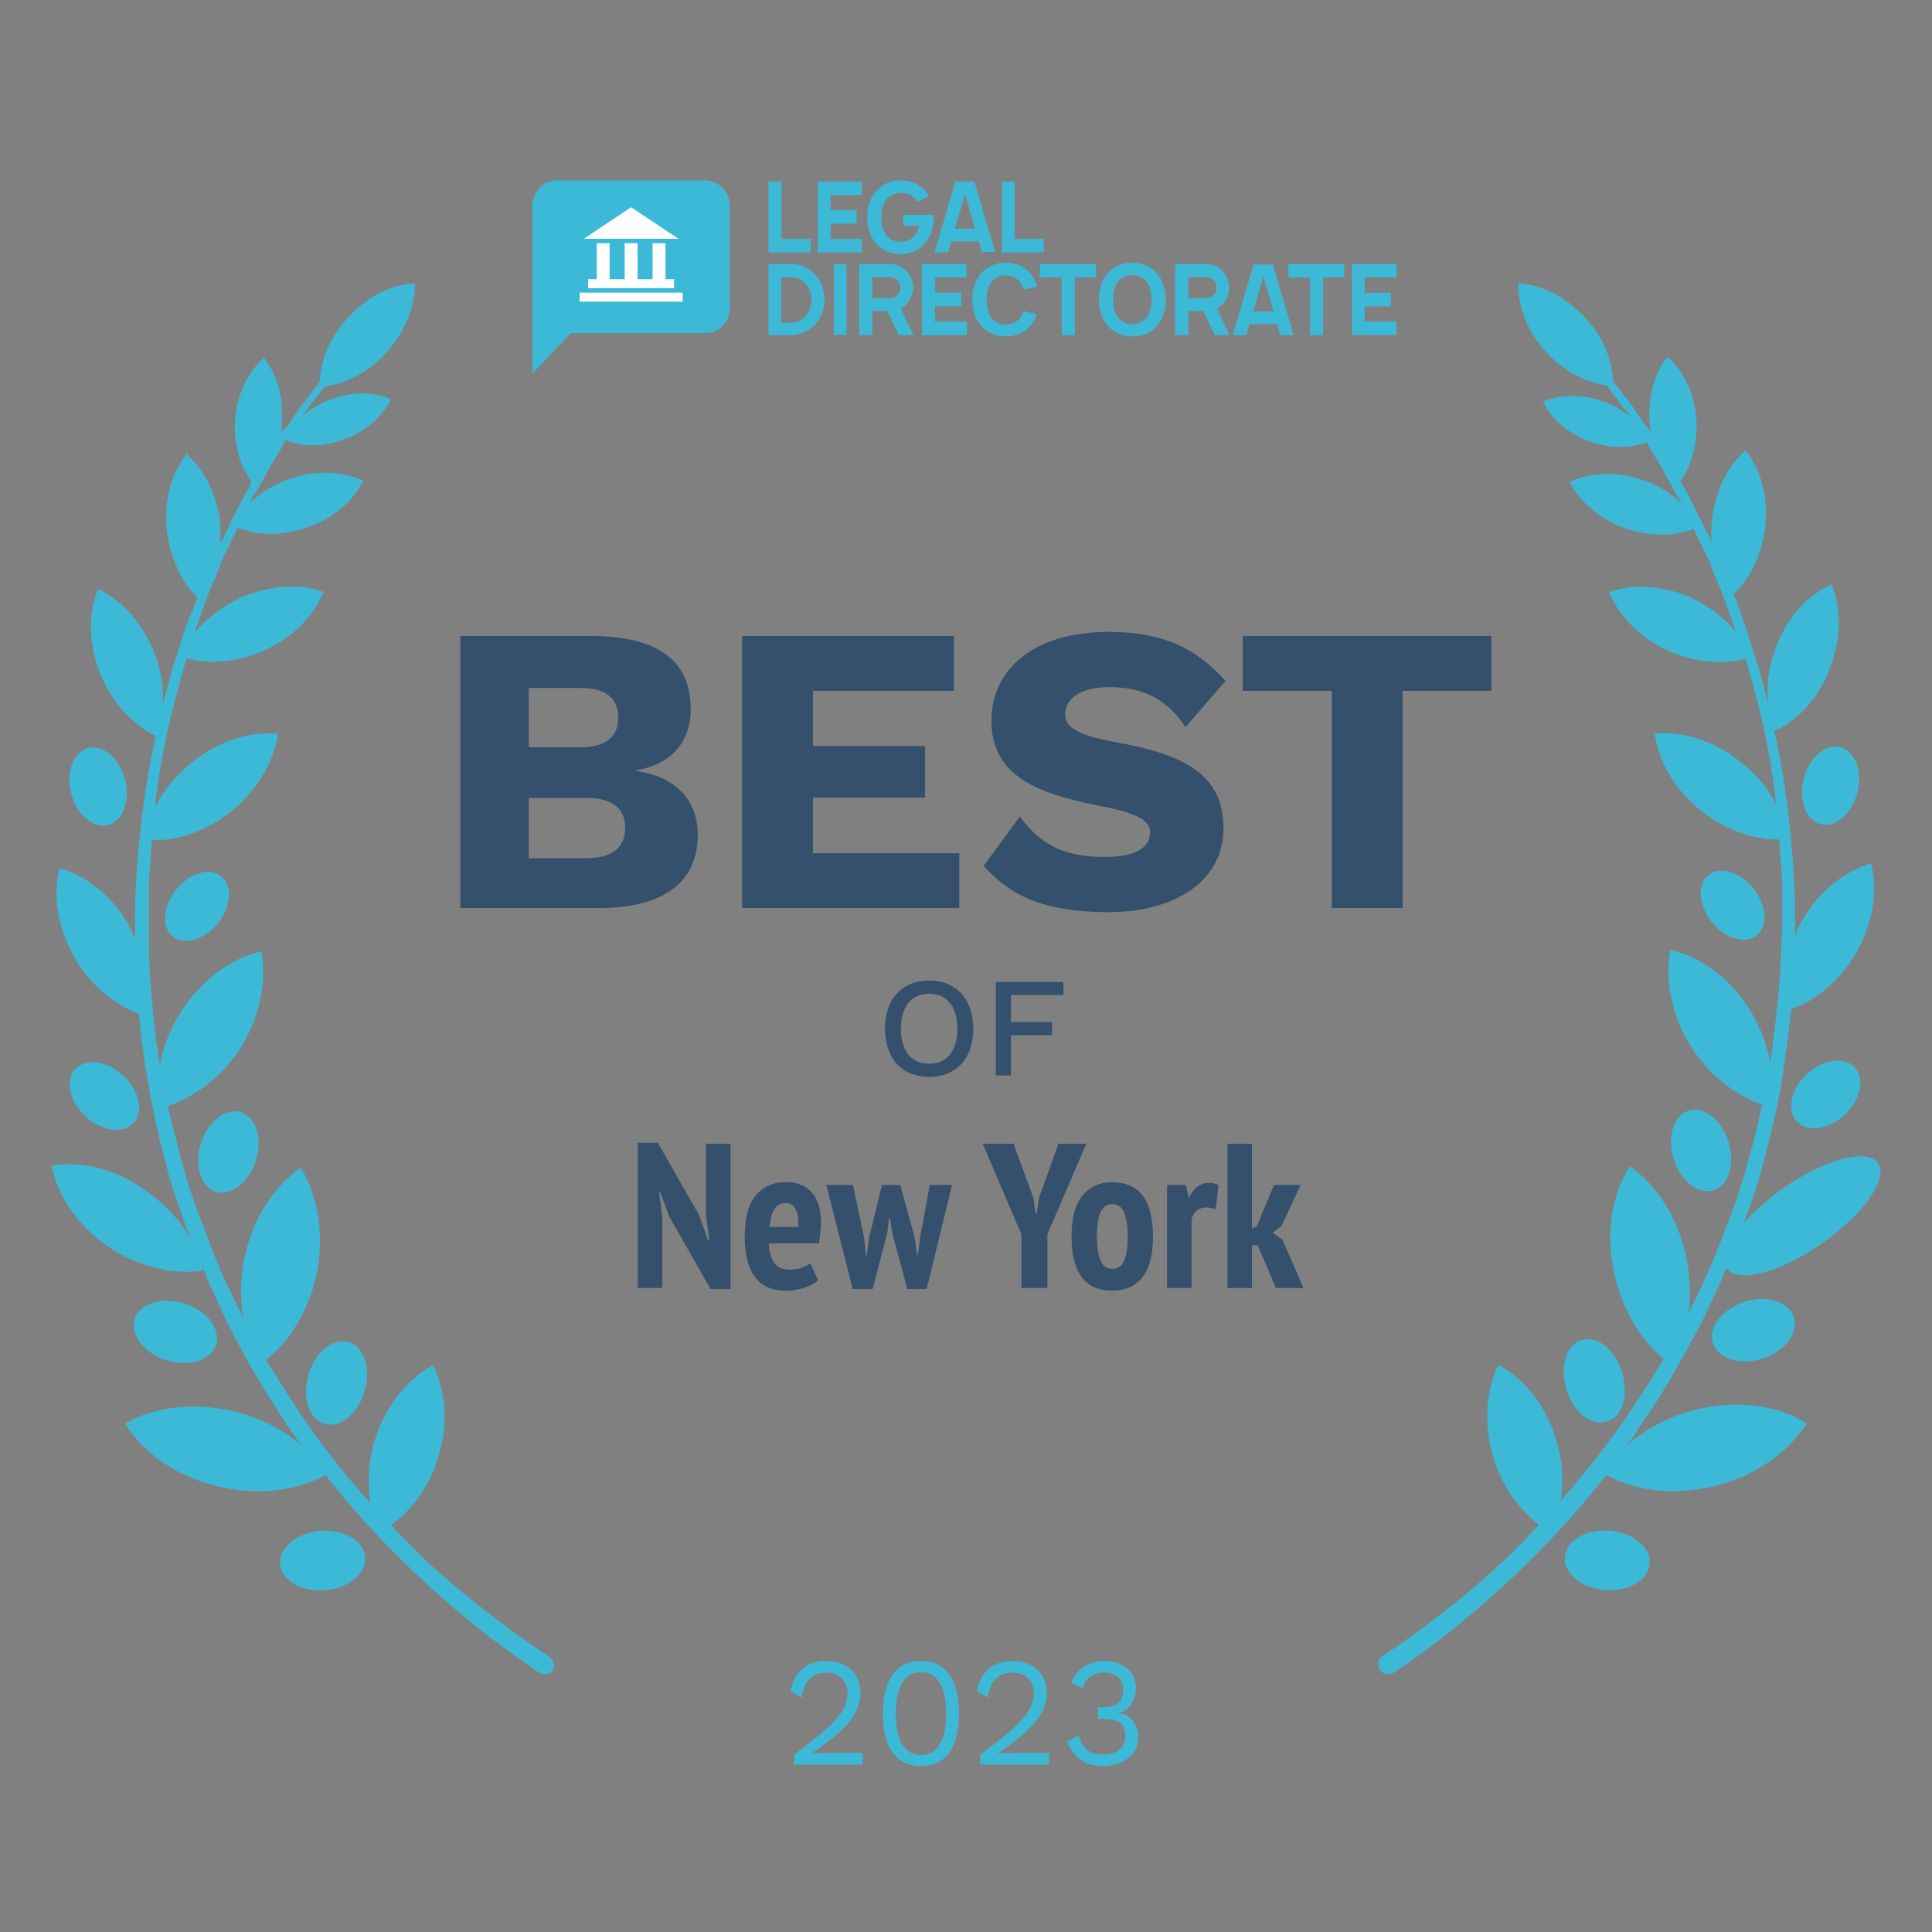
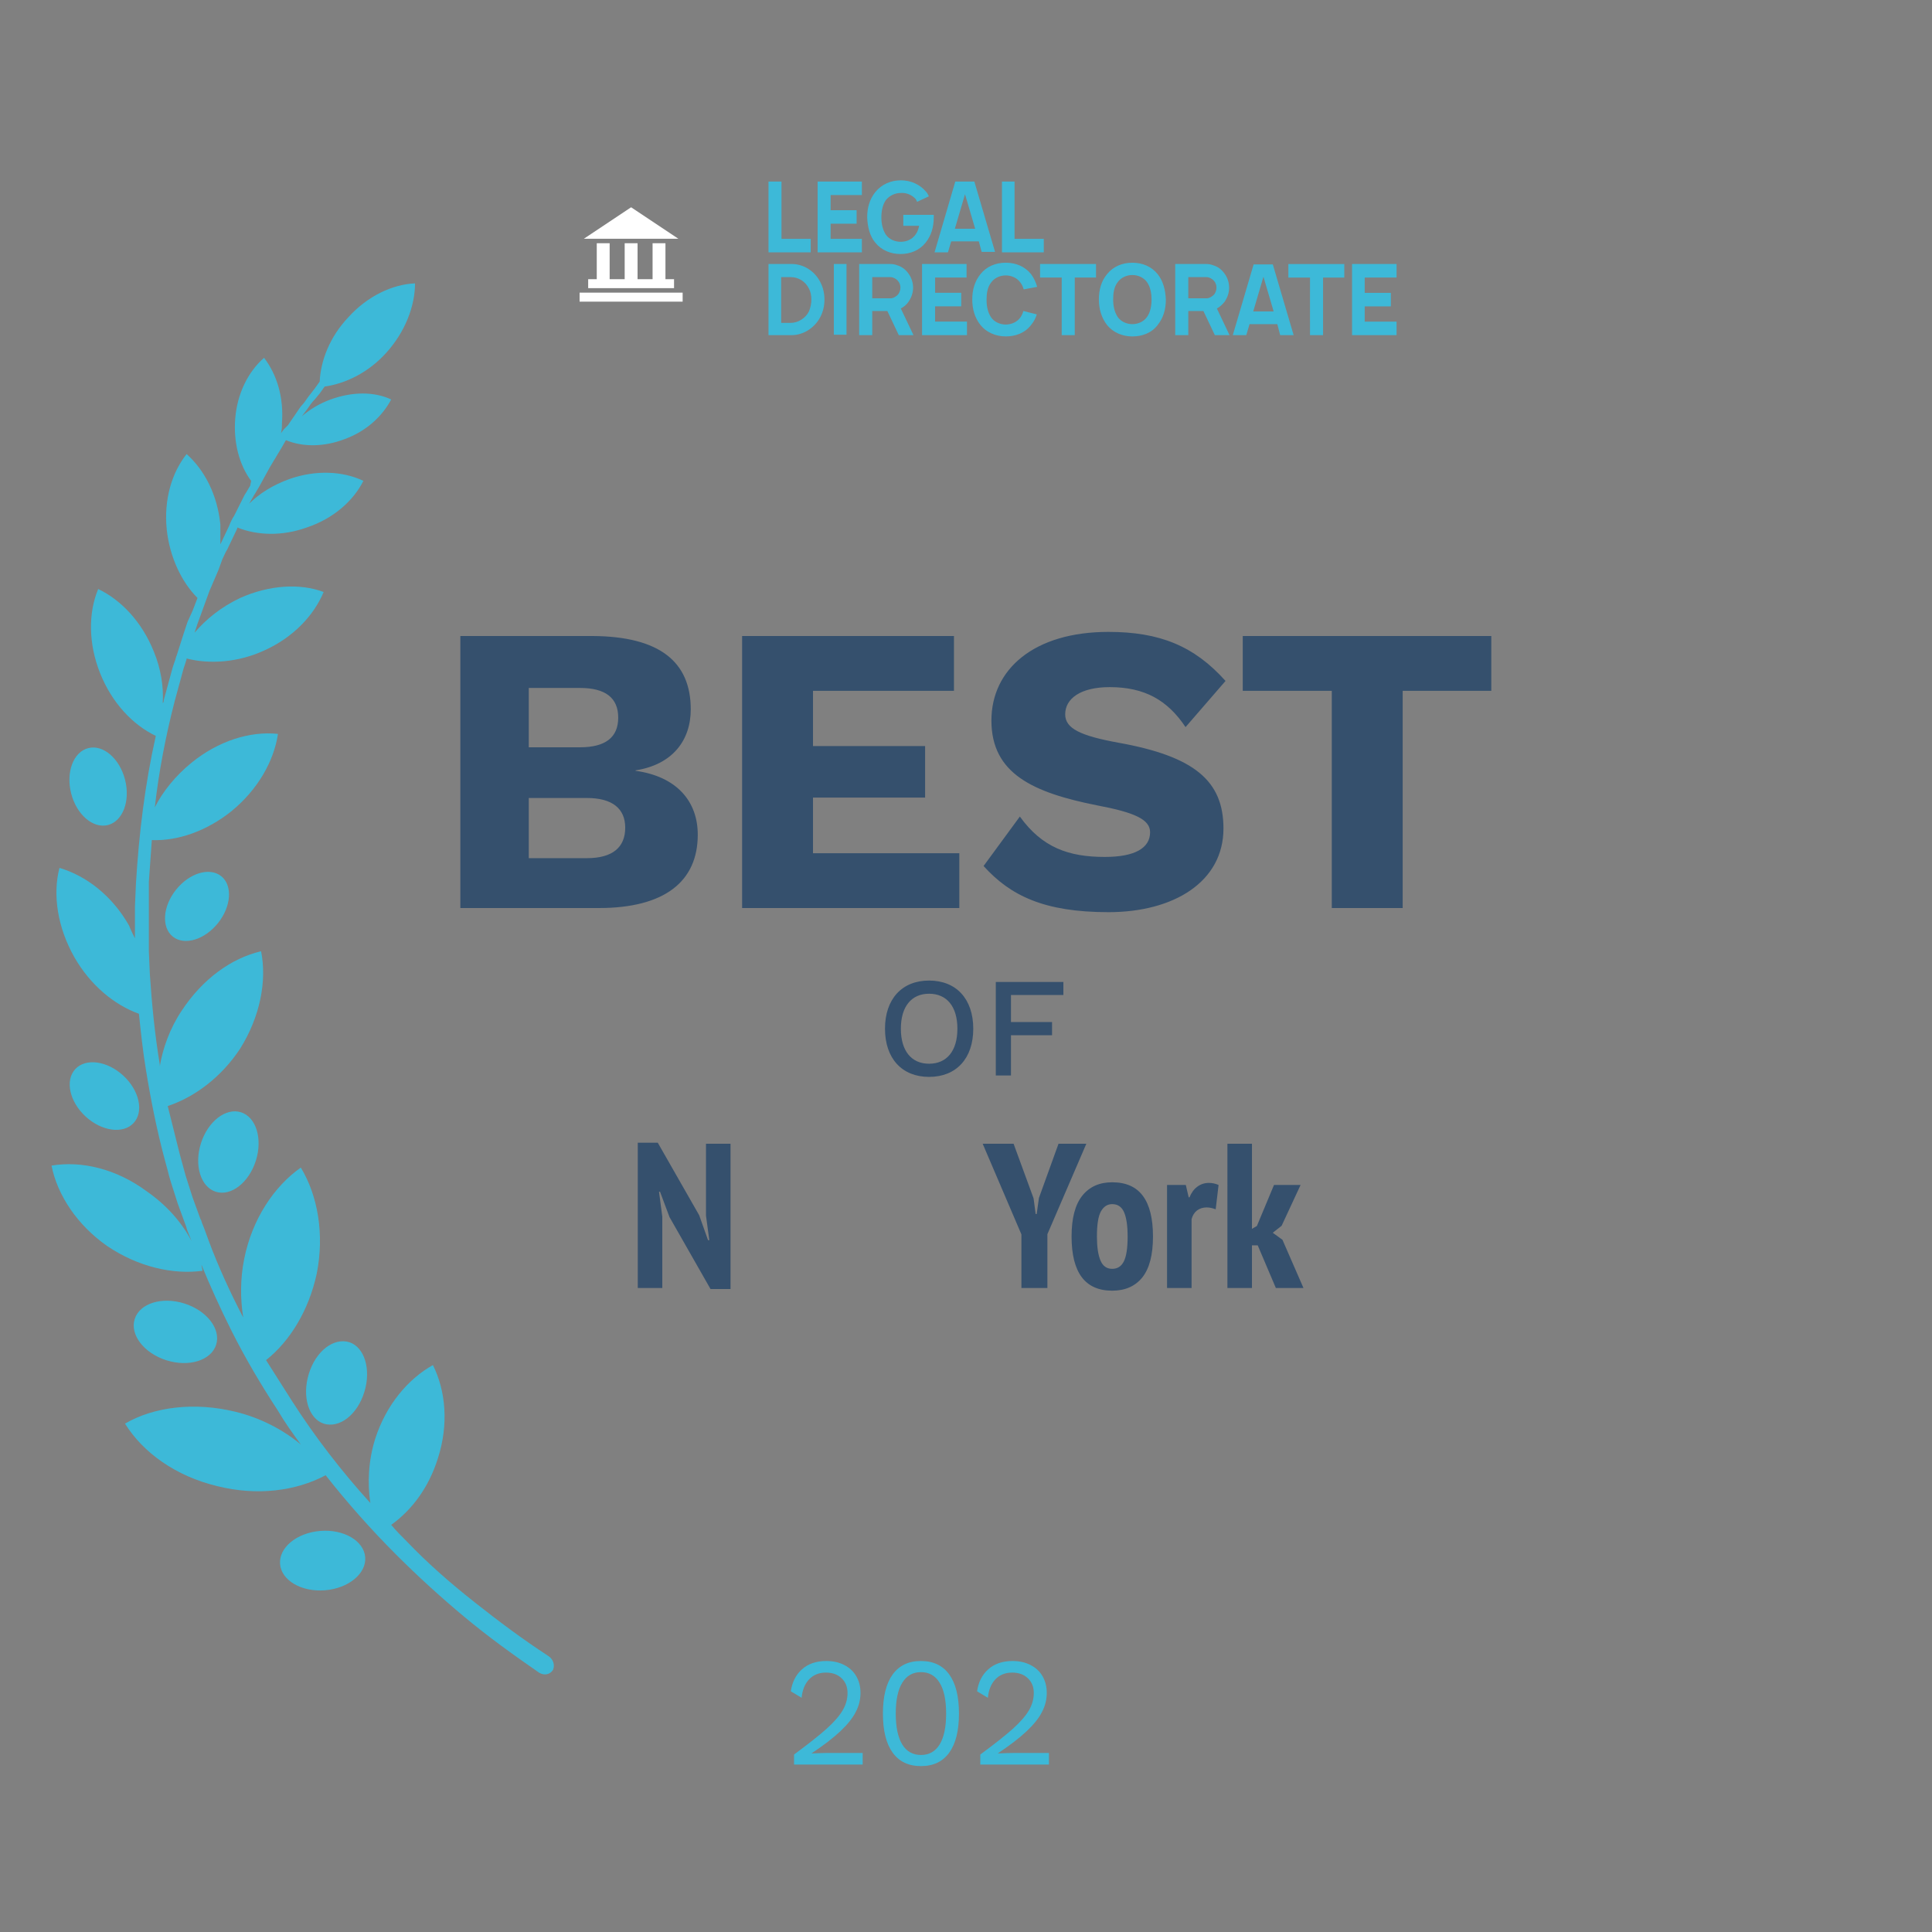
<svg xmlns="http://www.w3.org/2000/svg" id="svg27" version="1.1" fill="none" viewBox="0 0 150 150" height="150" width="150">
  <rect x="0" y="0" width="150" height="150" fill="#808080" stroke="none" />
  <defs id="defs4">
    <style id="style2" type="text/css">
  	@font-face {
        font-family: PT Sans Narrow;
        font-weight: 700;
        src: url('https://tnbt.dev/fonts/PTSansNarrow-Bold.ttf');
    }
  	@font-face {
	    font-family: Work Sans;
        font-weight: 400;
	    src: url('https://tnbt.dev/fonts/WorkSans-Regular.ttf');
    }
	</style>
  </defs>
  <path id="path6" fill="#3DB9D8" d="M36.849 124.399C38.7 125.863 40.55 127.25 42.555 128.56C42.941 128.791 43.095 129.254 42.941 129.639C42.71 130.024 42.247 130.101 41.861 129.87C39.856 128.483 37.929 127.096 36.078 125.555C34.227 124.014 32.454 122.396 30.757 120.701C28.83 118.775 26.979 116.694 25.283 114.537C22.969 115.77 19.962 116.155 16.878 115.385C13.639 114.614 11.094 112.765 9.706 110.53C11.942 109.221 15.104 108.835 18.265 109.606C20.193 110.068 21.967 110.993 23.355 112.148L23.355 112.148C22.738 111.301 22.121 110.453 21.581 109.529C20.27 107.525 19.037 105.445 17.957 103.288C17.109 101.593 16.338 99.897 15.644 98.202C15.644 98.279 15.663 98.356 15.682 98.434C15.701 98.511 15.721 98.588 15.721 98.665C13.408 98.973 10.709 98.356 8.318 96.739C6.005 95.12 4.463 92.809 4 90.497C6.313 90.112 9.012 90.729 11.403 92.501C12.945 93.579 14.101 94.889 14.873 96.353L14.718 95.968L14.564 95.583C14.526 95.506 14.506 95.429 14.487 95.352C14.468 95.275 14.448 95.198 14.41 95.12L13.793 93.425L13.253 91.73C13.176 91.499 13.099 91.191 13.022 90.883L12.791 90.035C12.174 87.724 11.711 85.412 11.325 83.024C11.094 81.637 10.94 80.173 10.786 78.709C8.858 78.015 7.007 76.474 5.774 74.317C4.463 72.005 4.077 69.463 4.617 67.382C6.699 67.999 8.704 69.54 10.015 71.851C10.169 72.237 10.323 72.545 10.477 72.853V72.237V71.774V71.312V70.387L10.554 68.615C10.786 64.763 11.248 60.91 12.097 57.135C10.323 56.287 8.704 54.592 7.778 52.281C6.853 49.969 6.853 47.581 7.624 45.731C9.398 46.579 11.017 48.274 11.942 50.586C12.482 51.895 12.713 53.282 12.636 54.592C12.713 54.515 12.713 54.438 12.713 54.361C12.752 54.207 12.791 54.072 12.829 53.937C12.868 53.802 12.906 53.667 12.945 53.513L13.176 52.666L13.408 51.818L13.562 51.356C13.6 51.279 13.62 51.202 13.639 51.125C13.658 51.048 13.677 50.971 13.716 50.894L14.256 49.199L14.41 48.736L14.487 48.505L14.564 48.274L14.95 47.426L15.335 46.425C14.101 45.192 13.176 43.266 12.945 41.108C12.713 38.797 13.33 36.717 14.487 35.253C15.875 36.485 16.878 38.412 17.109 40.723V42.264L17.803 40.8C17.88 40.569 18.034 40.261 18.188 40.03L18.574 39.259L18.959 38.489C18.998 38.412 19.037 38.354 19.075 38.296C19.114 38.238 19.152 38.181 19.191 38.103L19.422 37.718L19.499 37.333C18.574 36.1 18.111 34.328 18.265 32.479C18.42 30.552 19.268 28.857 20.502 27.779C21.504 29.089 22.044 30.861 21.89 32.864C21.89 33.095 21.89 33.403 21.813 33.635L22.044 33.326L22.198 33.172L22.352 33.018L23.355 31.554C23.586 31.323 23.74 31.092 23.895 30.861L23.895 30.861L24.434 30.167L24.82 29.628C24.897 28.01 25.591 26.161 27.056 24.62C28.521 23.002 30.449 22.077 32.222 22C32.222 23.772 31.451 25.775 29.986 27.393C28.598 28.934 26.825 29.782 25.205 30.013L24.82 30.552L24.434 31.015C24.203 31.246 24.049 31.477 23.895 31.708L23.432 32.325C24.049 31.785 24.82 31.323 25.668 31.015C27.364 30.398 29.061 30.398 30.372 31.015C29.678 32.325 28.444 33.48 26.748 34.097C25.128 34.713 23.509 34.713 22.198 34.174L21.89 34.713L21.427 35.484C21.389 35.561 21.35 35.619 21.311 35.676C21.273 35.734 21.234 35.792 21.196 35.869L20.964 36.254L20.116 37.795L19.885 38.181C19.846 38.258 19.808 38.315 19.769 38.373C19.731 38.431 19.692 38.489 19.654 38.566L19.345 39.105C20.116 38.335 21.196 37.641 22.507 37.179C24.511 36.485 26.593 36.562 28.213 37.333C27.442 38.874 25.899 40.261 23.817 40.954C21.89 41.648 19.962 41.571 18.42 40.954V41.031L17.649 42.649C17.549 42.799 17.482 42.948 17.405 43.118C17.363 43.211 17.318 43.311 17.263 43.42L16.955 44.267L16.261 45.886L15.644 47.581L15.335 48.428L15.258 48.659L15.181 48.89L15.104 49.122C16.029 48.043 17.186 47.118 18.651 46.425C20.887 45.423 23.278 45.269 25.128 45.962C24.357 47.812 22.738 49.507 20.502 50.508C18.497 51.433 16.261 51.587 14.487 51.125C14.487 51.215 14.461 51.279 14.439 51.332C14.423 51.369 14.41 51.401 14.41 51.433L14.256 51.895L14.024 52.743L13.793 53.59C13.755 53.745 13.716 53.879 13.677 54.014C13.639 54.149 13.6 54.284 13.562 54.438C12.868 57.135 12.328 59.909 12.02 62.682C12.636 61.45 13.639 60.217 14.873 59.215C16.955 57.52 19.422 56.749 21.581 56.981C21.273 59.061 20.039 61.295 17.957 62.991C16.029 64.532 13.793 65.302 11.788 65.225L11.557 68.461V70.233V71.158V71.62V72.082V73.855L11.634 75.627C11.788 77.938 12.02 80.327 12.405 82.638V82.792C12.636 81.406 13.176 79.865 14.101 78.478C15.721 76.012 17.957 74.394 20.27 73.855C20.733 76.166 20.193 78.94 18.651 81.406C17.186 83.64 15.104 85.181 13.022 85.874L13.947 89.573L14.179 90.42C14.217 90.575 14.256 90.709 14.294 90.844C14.333 90.979 14.371 91.114 14.41 91.268L14.95 92.963L15.567 94.658C15.61 94.701 15.629 94.769 15.651 94.847C15.668 94.908 15.687 94.976 15.721 95.043L15.875 95.429L16.183 96.276C16.955 98.356 17.88 100.36 18.882 102.286C18.651 100.822 18.651 99.281 18.959 97.74C19.576 94.658 21.273 92.115 23.355 90.651C24.666 92.809 25.205 95.814 24.589 98.896C23.972 101.747 22.507 104.135 20.656 105.599C21.003 106.139 21.331 106.659 21.658 107.179C21.986 107.699 22.314 108.219 22.661 108.758C24.434 111.532 26.516 114.229 28.753 116.694C28.521 115.153 28.598 113.381 29.138 111.686C29.986 109.066 31.683 107.063 33.611 105.984C34.613 107.988 34.844 110.607 33.996 113.227C33.302 115.462 31.991 117.234 30.372 118.39C30.757 118.852 31.143 119.237 31.606 119.699C33.225 121.394 34.998 122.935 36.849 124.399ZM8.381 64.055C9.536 63.76 10.131 62.184 9.709 60.535C9.287 58.886 8.008 57.788 6.853 58.083C5.698 58.378 5.103 59.954 5.525 61.603C5.947 63.252 7.226 64.35 8.381 64.055ZM16.922 71.672C17.96 70.377 18.073 68.744 17.175 68.026C16.277 67.309 14.708 67.777 13.671 69.073C12.633 70.369 12.52 72.001 13.417 72.719C14.315 73.437 15.884 72.968 16.922 71.672ZM18.71 86.357C19.887 86.73 20.404 88.413 19.864 90.117C19.325 91.821 17.932 92.9 16.755 92.528C15.578 92.156 15.06 90.472 15.6 88.768C16.14 87.064 17.532 85.985 18.71 86.357ZM23.972 106.678C24.511 104.906 25.899 103.827 27.133 104.212C28.29 104.598 28.83 106.293 28.29 108.065C27.75 109.837 26.362 110.916 25.128 110.53C23.972 110.145 23.432 108.45 23.972 106.678ZM28.354 120.896C28.457 122.168 27.062 123.32 25.236 123.468C23.411 123.617 21.848 122.706 21.744 121.433C21.64 120.161 23.036 119.009 24.861 118.861C26.686 118.712 28.25 119.623 28.354 120.896ZM16.781 104.407C17.166 103.19 16.064 101.756 14.318 101.204C12.572 100.651 10.844 101.19 10.458 102.408C10.073 103.625 11.175 105.059 12.921 105.611C14.667 106.163 16.395 105.624 16.781 104.407ZM9.575 83.513C10.825 84.669 11.183 86.315 10.374 87.189C9.565 88.064 7.894 87.837 6.643 86.682C5.393 85.526 5.035 83.88 5.844 83.005C6.654 82.13 8.324 82.358 9.575 83.513Z" clip-rule="evenodd" fill-rule="evenodd" />
-   <path id="path8" fill="#3DB9D8" d="M131.689 109.437C129.54 109.977 127.698 110.979 126.317 112.213C126.748 111.635 127.149 111.027 127.558 110.408C127.804 110.036 128.053 109.659 128.312 109.283C129.617 107.278 130.768 105.196 131.919 103.037C132.678 101.512 133.399 99.986 134.055 98.433C134.067 98.453 134.079 98.472 134.092 98.491C134.915 99.68 138.206 98.811 141.442 96.55C144.678 94.289 146.635 91.493 145.812 90.304C144.989 89.115 141.699 89.984 138.462 92.245C137.22 93.113 136.167 94.06 135.387 94.964C135.402 94.905 135.42 94.846 135.45 94.787L136.064 93.091L136.601 91.394C136.639 91.24 136.677 91.105 136.716 90.97C136.754 90.835 136.793 90.701 136.831 90.546L137.061 89.698C137.675 87.385 138.212 84.995 138.519 82.682C138.75 81.217 138.903 79.829 139.057 78.364C140.975 77.67 142.894 76.128 144.122 73.969C145.427 71.656 145.811 69.111 145.273 67.029C143.201 67.646 141.206 69.188 139.901 71.501C139.671 71.887 139.517 72.272 139.364 72.658L139.364 72.658V71.887V71.424V70.962V70.036L139.287 68.263C139.058 64.355 138.602 60.523 137.768 56.767C139.603 55.917 141.208 54.223 142.05 51.917C142.971 49.604 142.971 47.213 142.203 45.363C140.361 46.211 138.75 47.907 137.905 50.22C137.291 51.685 137.138 53.227 137.291 54.615C137.253 54.538 137.234 54.442 137.215 54.346C137.196 54.249 137.176 54.153 137.138 54.076C137.1 53.922 137.061 53.786 137.023 53.652C136.985 53.517 136.946 53.382 136.908 53.227L136.678 52.379L136.447 51.531L136.294 51.069C136.255 50.992 136.236 50.914 136.217 50.837C136.198 50.76 136.179 50.683 136.14 50.606L135.603 48.91L135.45 48.447L135.373 48.216L135.296 47.984L134.989 47.136L134.605 46.134C135.91 44.9 136.831 42.973 137.061 40.814C137.291 38.501 136.678 36.419 135.526 34.954C134.145 36.187 133.147 38.115 132.917 40.428C132.84 41.045 132.84 41.585 132.917 42.124L132.149 40.582C132.095 40.473 132.041 40.373 131.99 40.28L131.99 40.28C131.897 40.11 131.815 39.961 131.766 39.811L131.382 39.04L130.998 38.269C130.96 38.192 130.921 38.134 130.883 38.076L130.883 38.076C130.845 38.019 130.806 37.961 130.768 37.884L130.538 37.498L130.461 37.344C131.382 36.11 131.842 34.337 131.689 32.409C131.535 30.404 130.614 28.708 129.463 27.706C128.465 28.939 127.928 30.79 128.082 32.795C128.082 33.059 128.138 33.324 128.203 33.588L128.005 33.257L127.851 33.103L127.698 32.949L126.7 31.484C126.547 31.253 126.393 31.021 126.163 30.79L125.626 30.096L125.242 29.633C125.165 27.937 124.475 26.087 123.016 24.622C121.558 23.002 119.639 22.077 117.874 22C117.874 23.773 118.565 25.778 120.1 27.397C121.481 28.862 123.17 29.71 124.782 29.942L125.165 30.482L125.703 31.175L125.703 31.175C125.856 31.407 126.01 31.638 126.24 31.869L126.547 32.332C125.933 31.869 125.242 31.407 124.475 31.175C122.786 30.559 121.098 30.636 119.793 31.175C120.407 32.486 121.712 33.643 123.4 34.26C125.012 34.877 126.624 34.799 127.851 34.337L128.158 34.877L128.619 35.648C128.657 35.725 128.696 35.782 128.734 35.84C128.772 35.898 128.811 35.956 128.849 36.033L129.079 36.419L129.924 37.961L130.154 38.346C130.192 38.423 130.231 38.481 130.269 38.539L130.269 38.539L130.269 38.539C130.307 38.597 130.346 38.655 130.384 38.732L130.614 39.117C129.77 38.346 128.772 37.652 127.544 37.267C125.472 36.573 123.477 36.65 121.865 37.421C122.633 38.963 124.244 40.351 126.24 41.045C128.158 41.662 130.077 41.662 131.535 41.045V41.122L132.303 42.741C132.38 42.857 132.437 42.992 132.495 43.127L132.495 43.127L132.495 43.127C132.552 43.262 132.61 43.397 132.687 43.512L132.994 44.36L133.684 45.98L134.298 47.676L134.605 48.524L134.682 48.755L134.759 48.987V49.064C133.915 47.984 132.763 47.136 131.382 46.442C129.156 45.44 126.777 45.286 124.935 45.98C125.703 47.83 127.314 49.526 129.54 50.529C131.612 51.454 133.684 51.608 135.526 51.146C135.526 51.178 135.539 51.21 135.555 51.247C135.577 51.3 135.603 51.364 135.603 51.454L135.757 51.917L135.987 52.765L136.217 53.613C136.255 53.767 136.294 53.901 136.332 54.036L136.332 54.036L136.332 54.036L136.332 54.037L136.332 54.037L136.332 54.037L136.332 54.037L136.332 54.037C136.371 54.172 136.409 54.307 136.447 54.461C137.138 57.083 137.598 59.781 137.905 62.48C137.291 61.246 136.371 60.09 135.143 59.165C133.07 57.468 130.614 56.774 128.465 56.929C128.772 59.087 130 61.324 132.073 62.943C133.991 64.485 136.14 65.179 138.136 65.179L138.366 68.417V70.191V71.039V71.501V71.964L138.289 73.737L138.212 75.511C138.059 77.901 137.752 80.214 137.445 82.527C137.215 81.139 136.677 79.752 135.833 78.364C134.298 75.896 131.996 74.277 129.693 73.737C129.233 76.051 129.77 78.826 131.305 81.294C132.763 83.53 134.759 85.072 136.831 85.766C136.729 86.177 136.635 86.588 136.541 86.999C136.353 87.822 136.166 88.644 135.91 89.467L135.68 90.315C135.641 90.469 135.603 90.604 135.565 90.739L135.565 90.739L135.565 90.739C135.526 90.874 135.488 91.009 135.45 91.163L134.912 92.859L134.298 94.556C134.265 94.623 134.246 94.691 134.229 94.752C134.207 94.83 134.188 94.898 134.145 94.941L133.991 95.327L133.684 96.175C132.917 98.103 132.073 100.107 131.075 101.958C131.305 100.57 131.228 99.182 130.921 97.64C130.307 94.556 128.619 92.011 126.547 90.546C125.165 92.705 124.628 95.712 125.319 98.797C125.933 101.649 127.314 103.963 129.156 105.505C128.542 106.584 127.851 107.664 127.161 108.666C125.396 111.442 123.323 114.063 121.174 116.531C121.405 114.989 121.328 113.369 120.791 111.673C119.946 109.052 118.335 107.047 116.339 105.967C115.342 107.972 115.188 110.594 115.956 113.215C116.646 115.451 117.951 117.225 119.486 118.381C119.294 118.613 119.083 118.825 118.872 119.037L118.872 119.037L118.872 119.037C118.661 119.249 118.45 119.461 118.258 119.692C116.57 121.388 114.881 122.93 113.039 124.395C111.197 125.86 109.355 127.248 107.36 128.559C106.976 128.79 106.899 129.33 107.13 129.639C107.36 130.024 107.897 130.101 108.204 129.87C110.199 128.559 112.118 127.094 113.96 125.552C115.802 124.01 117.567 122.391 119.256 120.694C121.174 118.767 123.016 116.685 124.705 114.526C127.007 115.76 130 116.145 133.147 115.374C136.294 114.603 138.826 112.753 140.285 110.517C137.905 109.052 134.836 108.666 131.689 109.437ZM125.933 106.507C126.47 108.281 126.009 109.977 124.782 110.362C123.554 110.748 122.172 109.668 121.635 107.895C121.098 106.122 121.558 104.425 122.786 104.04C124.014 103.654 125.396 104.811 125.933 106.507ZM133.049 92.409C134.221 92.037 134.736 90.352 134.198 88.647C133.661 86.942 132.276 85.862 131.104 86.234C129.932 86.607 129.417 88.291 129.955 89.996C130.492 91.702 131.877 92.782 133.049 92.409ZM136.13 68.979C137.163 70.276 137.276 71.909 136.382 72.628C135.489 73.346 133.927 72.877 132.894 71.581C131.861 70.284 131.748 68.65 132.642 67.932C133.535 67.213 135.097 67.682 136.13 68.979ZM128.075 121.414C128.178 120.14 126.789 118.988 124.972 118.839C123.156 118.691 121.599 119.603 121.496 120.876C121.393 122.149 122.782 123.302 124.599 123.45C126.415 123.599 127.972 122.687 128.075 121.414ZM139.283 102.279C139.667 103.497 138.569 104.932 136.831 105.485C135.094 106.037 133.374 105.498 132.99 104.28C132.606 103.062 133.704 101.626 135.442 101.074C137.179 100.521 138.899 101.061 139.283 102.279ZM143.211 86.557C144.456 85.401 144.812 83.754 144.007 82.879C143.201 82.003 141.539 82.231 140.294 83.387C139.049 84.543 138.693 86.19 139.498 87.066C140.304 87.941 141.966 87.714 143.211 86.557ZM142.882 58.011C144.032 58.307 144.624 59.884 144.204 61.534C143.784 63.184 142.511 64.283 141.361 63.987C140.212 63.692 139.62 62.115 140.04 60.465C140.46 58.814 141.732 57.716 142.882 58.011Z" clip-rule="evenodd" fill-rule="evenodd" />
  <g style="dominant-baseline:middle;text-anchor:middle" dominant-baseline="middle" id="textYear">
    <g id="text10" style="font-weight:400;font-size:12px;font-family:'Work Sans';fill:#3db9d8" aria-label="2023">
      <path id="path33" style="font-weight:400;font-size:12px;font-family:'Work Sans';fill:#3db9d8" d="m 61.65,136.22 q 1.644,-1.212 2.52,-1.992 0.876,-0.792 1.248,-1.428 0.384,-0.648 0.384,-1.356 0,-0.708 -0.456,-1.14 -0.456,-0.444 -1.224,-0.444 -0.804,0 -1.308,0.528 -0.492,0.528 -0.576,1.428 l -0.84,-0.504 q 0.156,-1.068 0.864,-1.704 0.72,-0.648 1.896,-0.648 0.792,0 1.392,0.312 0.612,0.312 0.936,0.876 0.324,0.564 0.324,1.296 0,0.768 -0.372,1.476 -0.36,0.708 -1.188,1.488 -0.828,0.78 -2.232,1.716 v 0.012 q 0.792,-0.036 1.188,-0.036 h 2.772 v 0.9 h -5.328 z" />
      <path id="path35" style="font-weight:400;font-size:12px;font-family:'Work Sans';fill:#3db9d8" d="m 71.502,137.12 q -1.44,0 -2.196,-1.044 -0.756,-1.044 -0.756,-3.036 0,-1.992 0.756,-3.036 0.756,-1.044 2.196,-1.044 1.44,0 2.196,1.044 0.756,1.044 0.756,3.036 0,1.992 -0.756,3.036 -0.756,1.044 -2.196,1.044 z m 0,-0.864 q 0.948,0 1.452,-0.816 0.504,-0.828 0.504,-2.4 0,-1.572 -0.504,-2.388 -0.504,-0.828 -1.452,-0.828 -0.948,0 -1.452,0.828 -0.504,0.816 -0.504,2.388 0,1.572 0.504,2.4 0.504,0.816 1.452,0.816 z" />
      <path id="path37" style="font-weight:400;font-size:12px;font-family:'Work Sans';fill:#3db9d8" d="m 76.111,136.22 q 1.644,-1.212 2.52,-1.992 0.876,-0.792 1.248,-1.428 0.384,-0.648 0.384,-1.356 0,-0.708 -0.456,-1.14 -0.456,-0.444 -1.224,-0.444 -0.804,0 -1.308,0.528 -0.492,0.528 -0.576,1.428 l -0.84,-0.504 q 0.156,-1.068 0.864,-1.704 0.72,-0.648 1.896,-0.648 0.792,0 1.392,0.312 0.612,0.312 0.936,0.876 0.324,0.564 0.324,1.296 0,0.768 -0.372,1.476 -0.36,0.708 -1.188,1.488 -0.828,0.78 -2.232,1.716 v 0.012 q 0.792,-0.036 1.188,-0.036 h 2.772 v 0.9 h -5.328 z" />
-       <path id="path39" style="font-weight:400;font-size:12px;font-family:'Work Sans';fill:#3db9d8" d="m 85.722,128.96 q 0.78,0 1.332,0.288 0.564,0.276 0.852,0.744 0.288,0.468 0.288,1.032 0,0.552 -0.204,0.996 -0.204,0.444 -0.552,0.708 -0.336,0.252 -0.732,0.252 v 0.024 q 0.756,0 1.212,0.552 0.456,0.54 0.456,1.32 0,0.636 -0.348,1.152 -0.336,0.516 -0.972,0.804 -0.636,0.288 -1.464,0.288 -1.98,0 -2.736,-1.896 l 0.888,-0.468 q 0.24,0.732 0.66,1.104 0.432,0.36 1.26,0.36 0.804,0 1.26,-0.396 0.456,-0.408 0.456,-1.044 0,-0.732 -0.444,-1.02 -0.432,-0.3 -1.38,-0.3 h -0.312 v -0.9 h 0.312 q 1.644,0 1.644,-1.344 0,-0.672 -0.384,-1.008 -0.372,-0.348 -1.08,-0.348 -0.696,0 -1.116,0.324 -0.408,0.312 -0.564,0.888 l -0.9,-0.42 q 0.288,-0.78 0.972,-1.236 0.696,-0.456 1.596,-0.456 z" />
    </g>
  </g>
  <g style="dominant-baseline:middle;text-anchor:middle" dominant-baseline="middle" id="text">
    <path style="fill:#35506d" id="path13" d="m 35.742,70.5 h 10.752 c 5.088,0 7.68,-2.048 7.68,-5.696 0,-2.56 -1.6,-4.512 -4.832,-4.96 v -0.032 c 2.88,-0.448 4.288,-2.336 4.288,-4.736 0,-3.68 -2.4,-5.664 -7.616,-5.696 h -10.272 z m 5.312,-12.48 v -4.608 h 3.968 c 1.984,0 2.976,0.768 2.976,2.304 0,1.536 -0.992,2.304 -2.976,2.304 z m 0,8.608 v -4.672 h 4.512 c 1.984,0 2.976,0.832 2.976,2.304 0,1.536 -0.992,2.368 -2.976,2.368 z m 22.067,-0.384 v -4.32 h 8.704 v -4 h -8.704 v -4.288 h 10.944 V 49.38 H 57.617 V 70.5 h 16.864 V 66.244 Z M 86.061,49.06 c -5.792,0 -9.088,2.912 -9.088,6.88 0,4.128 3.232,5.6 8.224,6.592 2.88,0.544 4.096,1.088 4.096,2.08 0,1.216 -1.152,1.92 -3.52,1.92 -2.816,0 -4.864,-0.736 -6.592,-3.136 l -2.816,3.84 c 2.08,2.304 4.704,3.584 9.696,3.584 5.088,0 8.928,-2.368 8.928,-6.496 0,-3.712 -2.272,-5.6 -8.128,-6.656 -3.008,-0.544 -4.16,-1.12 -4.16,-2.208 0,-1.216 1.184,-2.112 3.456,-2.112 2.688,0 4.48,0.992 5.888,3.104 l 3.104,-3.584 c -2.432,-2.72 -5.12,-3.808 -9.088,-3.808 z m 29.723,0.32 H 96.487 v 4.256 H 103.4 V 70.5 h 5.504 V 53.636 h 6.88 z" />
    <path style="fill:#35506d" id="path15" d="m 72.132,76.13 c -2.101,0 -3.421,1.43 -3.421,3.74 0,2.31 1.32,3.74 3.421,3.74 2.112,0 3.432,-1.43 3.432,-3.74 0,-2.31 -1.32,-3.74 -3.432,-3.74 z m 0,1.023 c 1.375,0 2.2,0.99 2.2,2.717 0,1.727 -0.825,2.717 -2.2,2.717 -1.364,0 -2.189,-0.99 -2.189,-2.717 0,-1.727 0.825,-2.717 2.189,-2.717 z m 10.429,0.099 V 76.24 h -5.247 v 7.26 h 1.177 v -3.124 h 3.19 v -1.023 h -3.19 v -2.101 z" />
    <g id="text17" style="font-weight:700;font-size:16px;font-family:'PT Sans Narrow';fill:#35506d" aria-label="New York">
      <path id="path42" style="font-weight:700;font-size:16px;font-family:'PT Sans Narrow';fill:#35506d" d="m 51.981,94.496 -0.736,-1.968 h -0.08 l 0.256,1.936 V 100 h -1.904 V 88.72 h 1.552 l 3.216,5.632 0.688,1.936 h 0.096 l -0.256,-1.904 V 88.8 h 1.904 v 11.28 h -1.552 z" />
-       <path id="path44" style="font-weight:700;font-size:16px;font-family:'PT Sans Narrow';fill:#35506d" d="m 63.518,99.408 q -0.4,0.352 -1.088,0.576 -0.688,0.224 -1.44,0.224 -0.832,0 -1.44,-0.288 -0.592,-0.288 -0.976,-0.832 -0.384,-0.544 -0.576,-1.312 -0.176,-0.784 -0.176,-1.776 0,-2.16 0.848,-3.184 0.864,-1.04 2.384,-1.04 0.512,0 0.992,0.16 0.48,0.144 0.848,0.512 0.384,0.352 0.608,0.96 0.24,0.592 0.24,1.504 0,0.352 -0.048,0.752 -0.032,0.4 -0.112,0.864 h -3.888 q 0.032,0.992 0.416,1.52 0.384,0.528 1.232,0.528 0.512,0 0.928,-0.16 0.432,-0.16 0.656,-0.336 z m -2.496,-6 q -0.608,0 -0.912,0.496 -0.304,0.48 -0.352,1.36 h 2.208 q 0.048,-0.912 -0.192,-1.376 -0.24,-0.48 -0.752,-0.48 z" />
-       <path id="path46" style="font-weight:700;font-size:16px;font-family:'PT Sans Narrow';fill:#35506d" d="m 69.898,92 1.12,4.096 0.192,1.328 h 0.064 l 0.16,-1.344 0.752,-4.08 h 1.728 l -1.968,8.08 h -1.504 l -1.2,-4.464 -0.128,-1.024 h -0.096 l -0.112,1.056 -1.152,4.432 h -1.552 l -2.048,-8.08 h 2.064 l 0.864,4.016 0.144,1.424 h 0.064 l 0.208,-1.44 0.976,-4 z" />
      <path id="path48" style="font-weight:700;font-size:16px;font-family:'PT Sans Narrow';fill:#35506d" d="m 79.303,95.84 -3.008,-7.04 h 2.4 l 1.552,4.24 0.16,1.216 h 0.08 l 0.176,-1.248 1.52,-4.208 h 2.16 l -3.024,7.024 V 100 h -2.016 z" />
      <path id="path50" style="font-weight:700;font-size:16px;font-family:'PT Sans Narrow';fill:#35506d" d="m 83.197,96 q 0,-2.128 0.832,-3.168 0.832,-1.04 2.32,-1.04 1.6,0 2.384,1.056 0.784,1.056 0.784,3.152 0,2.144 -0.832,3.184 -0.832,1.024 -2.336,1.024 -3.152,0 -3.152,-4.208 z m 1.968,0 q 0,1.2 0.272,1.856 0.272,0.656 0.912,0.656 0.608,0 0.896,-0.56 0.304,-0.576 0.304,-1.952 0,-1.232 -0.272,-1.872 -0.272,-0.64 -0.928,-0.64 -0.56,0 -0.88,0.576 -0.304,0.56 -0.304,1.936 z" />
      <path id="path52" style="font-weight:700;font-size:16px;font-family:'PT Sans Narrow';fill:#35506d" d="m 94.386,93.888 q -0.384,-0.144 -0.704,-0.144 -0.432,0 -0.752,0.24 -0.304,0.24 -0.416,0.672 V 100 h -1.904 v -8 h 1.456 l 0.224,0.96 h 0.064 q 0.208,-0.528 0.592,-0.816 0.4,-0.304 0.912,-0.304 0.384,0 0.752,0.16 z" />
      <path id="path54" style="font-weight:700;font-size:16px;font-family:'PT Sans Narrow';fill:#35506d" d="m 97.649,96.688 h -0.448 V 100 h -1.904 V 88.8 h 1.904 v 6.608 l 0.384,-0.224 1.328,-3.184 h 2.064 l -1.472,3.168 -0.688,0.544 0.752,0.544 1.632,3.744 h -2.144 z" />
    </g>
  </g>
  <g id="logo">
    <path style="clip-rule:evenodd;fill:#3db9d8;fill-rule:evenodd" id="path20" d="m 72.496,16.681 v 0.196 c 0,0.752 -0.189,1.406 -0.63,1.962 -0.473,0.588 -1.166,0.883 -1.954,0.883 -0.757,0 -1.482,-0.294 -1.954,-0.883 -0.441,-0.523 -0.599,-1.242 -0.63,-1.962 0,-0.752 0.189,-1.406 0.63,-1.962 C 68.461,14.294 69.186,14 69.943,14 c 0.788,0 1.482,0.327 1.954,0.883 0.095,0.098 0.158,0.229 0.221,0.36 l -0.914,0.425 -0.095,-0.196 c -0.284,-0.327 -0.725,-0.523 -1.166,-0.49 -0.441,0 -0.883,0.196 -1.166,0.556 -0.252,0.36 -0.347,0.85 -0.347,1.34 0,0.49 0.095,0.948 0.347,1.34 0.252,0.36 0.694,0.556 1.166,0.556 0.441,0 0.883,-0.196 1.135,-0.556 0.158,-0.196 0.221,-0.425 0.284,-0.686 h -1.229 v -0.85 z m -11.821,1.863 v -4.446 h -1.009 v 5.492 h 3.278 v -1.046 z m 3.814,-2.223 v -1.177 h 2.427 v -1.046 h -3.436 v 5.492 h 3.436 v -1.046 h -2.427 v -1.177 h 2.017 v -1.046 z m 9.11,3.269 0.252,-0.85 h 2.144 l 0.221,0.817 h 1.04 L 75.649,14.098 H 74.167 l -1.608,5.492 z m 1.324,-4.511 0.788,2.681 h -1.576 z m 3.846,3.465 h 2.27 v 1.046 h -3.247 v -5.492 h 0.977 z m 1.727,5.865 c -0.095,0.296 -0.222,0.559 -0.444,0.822 -0.476,0.625 -1.205,0.888 -1.966,0.888 -0.793,0 -1.522,-0.329 -1.966,-0.888 -0.444,-0.559 -0.634,-1.249 -0.634,-1.973 0,-0.756 0.19,-1.414 0.634,-1.973 0.476,-0.592 1.173,-0.888 1.966,-0.888 0.793,0 1.49,0.296 1.966,0.888 0.222,0.296 0.38,0.658 0.475,0.986 l -1.046,0.197 c -0.063,-0.197 -0.127,-0.362 -0.254,-0.526 -0.254,-0.362 -0.698,-0.559 -1.141,-0.559 -0.444,0 -0.888,0.197 -1.141,0.559 -0.285,0.362 -0.349,0.855 -0.349,1.348 0,0.493 0.095,0.954 0.349,1.348 0.254,0.362 0.698,0.559 1.141,0.559 0.444,0 0.888,-0.197 1.141,-0.559 0.095,-0.132 0.19,-0.329 0.222,-0.493 z m -16.803,0.197 c 0.222,-0.427 0.317,-0.888 0.317,-1.348 0,-0.46 -0.095,-0.921 -0.317,-1.348 -0.444,-0.888 -1.331,-1.414 -2.219,-1.414 H 59.667 V 26.02 h 1.807 c 0.888,0 1.776,-0.559 2.219,-1.414 z m -0.888,-2.203 c 0.127,0.23 0.19,0.526 0.19,0.855 0,0.296 -0.063,0.625 -0.19,0.921 -0.254,0.526 -0.856,0.888 -1.395,0.888 h -0.761 v -3.551 h 0.761 c 0.602,0 1.141,0.362 1.395,0.888 z m 2.917,3.584 v -5.491 h -0.983 v 5.491 z m 4.217,-2.038 0.983,2.071 h -1.141 l -0.888,-1.874 h -1.173 V 26.02 h -1.014 v -5.524 h 2.409 c 0.19,0 0.38,0.033 0.539,0.099 0.349,0.099 0.666,0.329 0.888,0.658 0.222,0.296 0.349,0.691 0.349,1.085 0,0.395 -0.127,0.756 -0.349,1.085 -0.127,0.197 -0.349,0.395 -0.602,0.526 z m -2.219,-0.789 h 1.427 c 0.19,0 0.444,-0.132 0.602,-0.329 0.095,-0.132 0.159,-0.329 0.159,-0.493 0,-0.197 -0.064,-0.395 -0.19,-0.526 -0.127,-0.164 -0.38,-0.296 -0.571,-0.296 h -1.427 z m 4.882,-0.427 V 21.548 H 75.043 V 20.496 H 71.587 V 26.02 h 3.487 v -1.052 h -2.473 v -1.184 h 2.029 v -1.052 z m 10.843,-1.184 h 1.649 v -1.052 h -4.343 v 1.052 H 82.43 V 26.02 h 1.014 z m 2.505,3.683 c -0.412,-0.526 -0.634,-1.216 -0.634,-1.973 0,-0.756 0.19,-1.447 0.634,-1.973 0.475,-0.592 1.173,-0.888 1.966,-0.888 0.793,0 1.49,0.296 1.966,0.888 0.444,0.559 0.602,1.249 0.634,1.973 0,0.756 -0.19,1.414 -0.634,1.973 -0.475,0.625 -1.205,0.888 -1.966,0.888 -0.761,0 -1.49,-0.296 -1.966,-0.888 z m 3.107,-0.625 c 0.254,-0.362 0.349,-0.855 0.349,-1.348 0,-0.493 -0.095,-0.986 -0.349,-1.348 -0.254,-0.362 -0.697,-0.559 -1.141,-0.559 -0.444,0 -0.888,0.197 -1.141,0.559 -0.285,0.362 -0.349,0.855 -0.349,1.348 0,0.493 0.095,0.954 0.349,1.348 0.254,0.362 0.697,0.559 1.141,0.559 0.444,0 0.888,-0.197 1.141,-0.559 z m 6.404,1.414 -0.983,-2.071 c 0.254,-0.132 0.444,-0.329 0.602,-0.526 0.222,-0.329 0.349,-0.69 0.349,-1.085 0,-0.395 -0.127,-0.789 -0.349,-1.085 -0.222,-0.329 -0.539,-0.559 -0.888,-0.658 -0.159,-0.066 -0.349,-0.099 -0.539,-0.099 H 91.244 V 26.02 h 1.015 v -1.874 h 1.173 l 0.888,1.874 z m -1.775,-2.861 h -1.427 v -1.644 h 1.427 c 0.19,0 0.444,0.132 0.571,0.296 0.127,0.132 0.19,0.329 0.19,0.526 0,0.164 -0.063,0.362 -0.159,0.493 -0.159,0.197 -0.412,0.329 -0.602,0.329 z m 5.485,2.006 H 97.014 L 96.76,26.02 h -1.046 l 1.617,-5.491 h 1.49 l 1.617,5.491 h -1.046 z m -0.285,-0.986 -0.793,-2.696 -0.793,2.696 z m 3.836,-2.63 h 1.649 v -1.052 h -4.343 v 1.052 h 1.68 V 26.02 h 1.014 z m 3.234,0 v 1.184 h 2.029 v 1.052 h -2.029 v 1.184 h 2.473 V 26.02 h -3.456 v -5.524 h 3.456 v 1.052 z" />
-     <path style="clip-rule:evenodd;fill:#3db9d8;fill-rule:evenodd" id="path22" d="M 54.783,14 H 43.217 c -1.05,0 -1.884,0.905 -1.884,2.004 V 29 l 3,-3.139 h 10.45 c 1.05,0 1.884,-0.873 1.884,-1.971 v -7.886 c 0,-1.099 -0.834,-1.971 -1.884,-2.004 z" />
    <path style="clip-rule:evenodd;fill:#ffffff;fill-rule:evenodd" id="path24" d="m 49,16.093 -3.667,2.442 h 7.333 z m -1.667,2.791 h -1 v 2.791 h -0.667 v 0.698 h 6.667 v -0.698 h -0.667 v -2.791 h -1 v 2.791 H 49.5 v -2.791 h -1 v 2.791 H 47.333 Z M 45,23.419 v -0.698 h 8 v 0.698 z" />
  </g>
</svg>